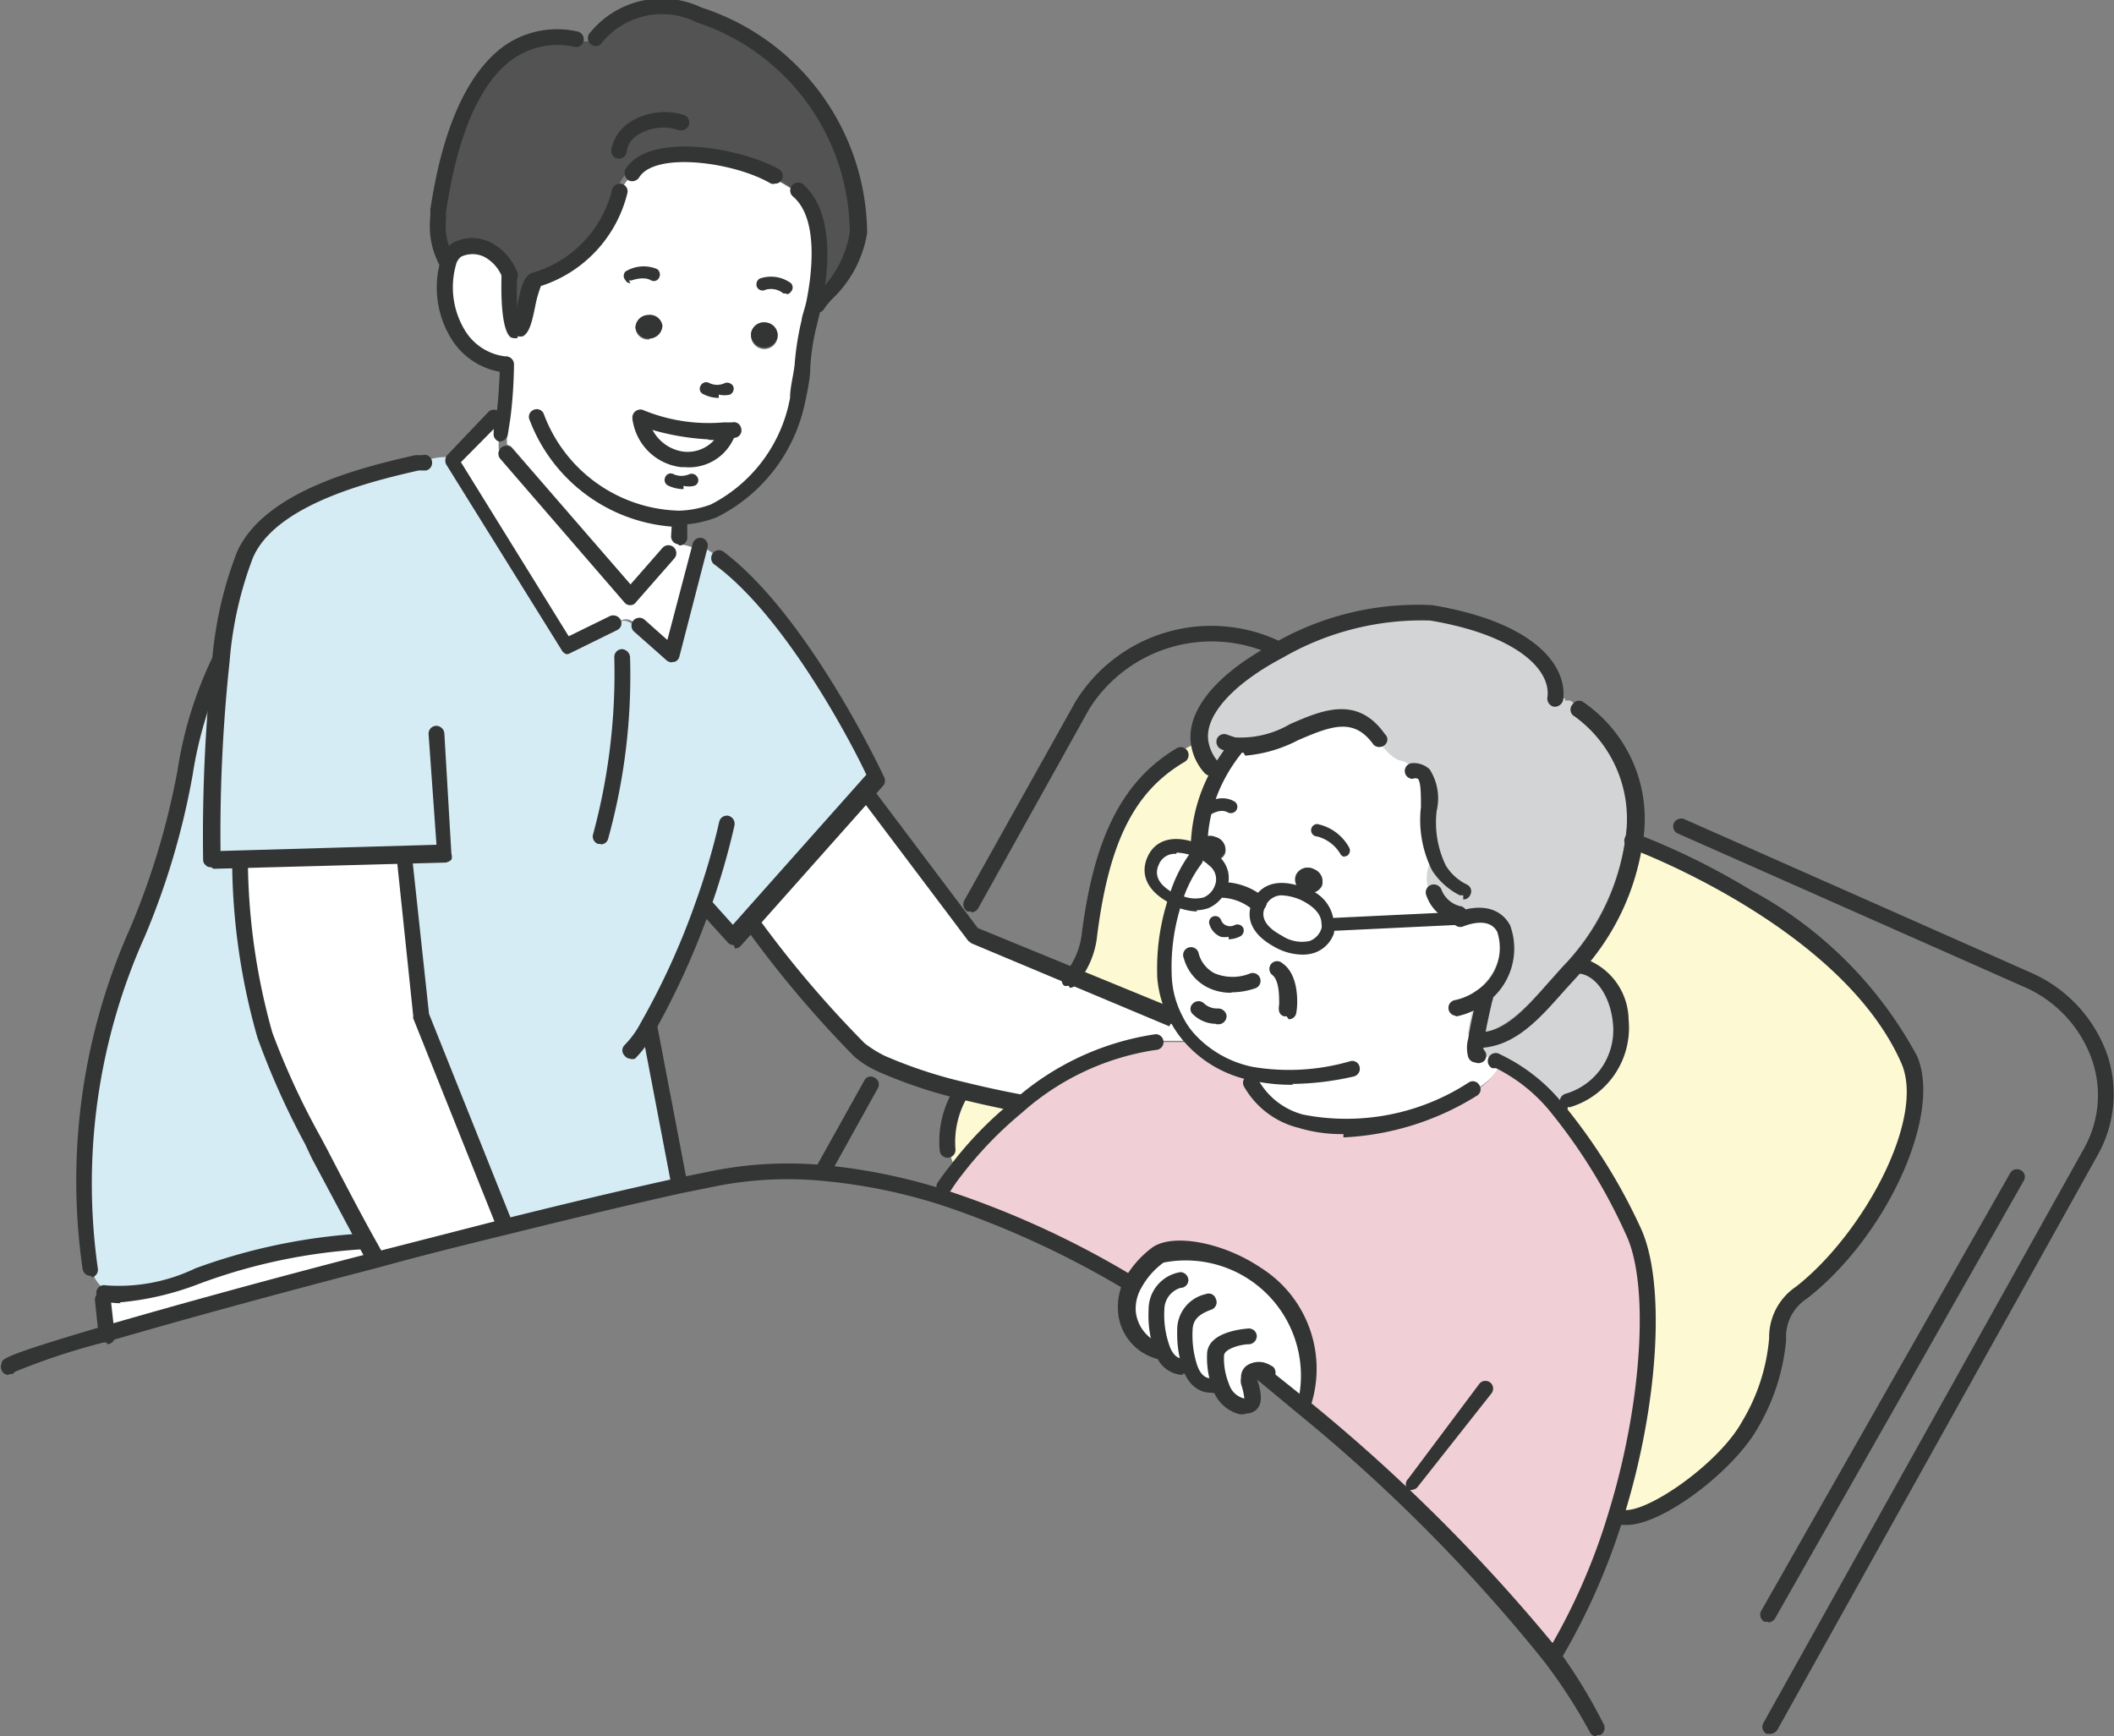
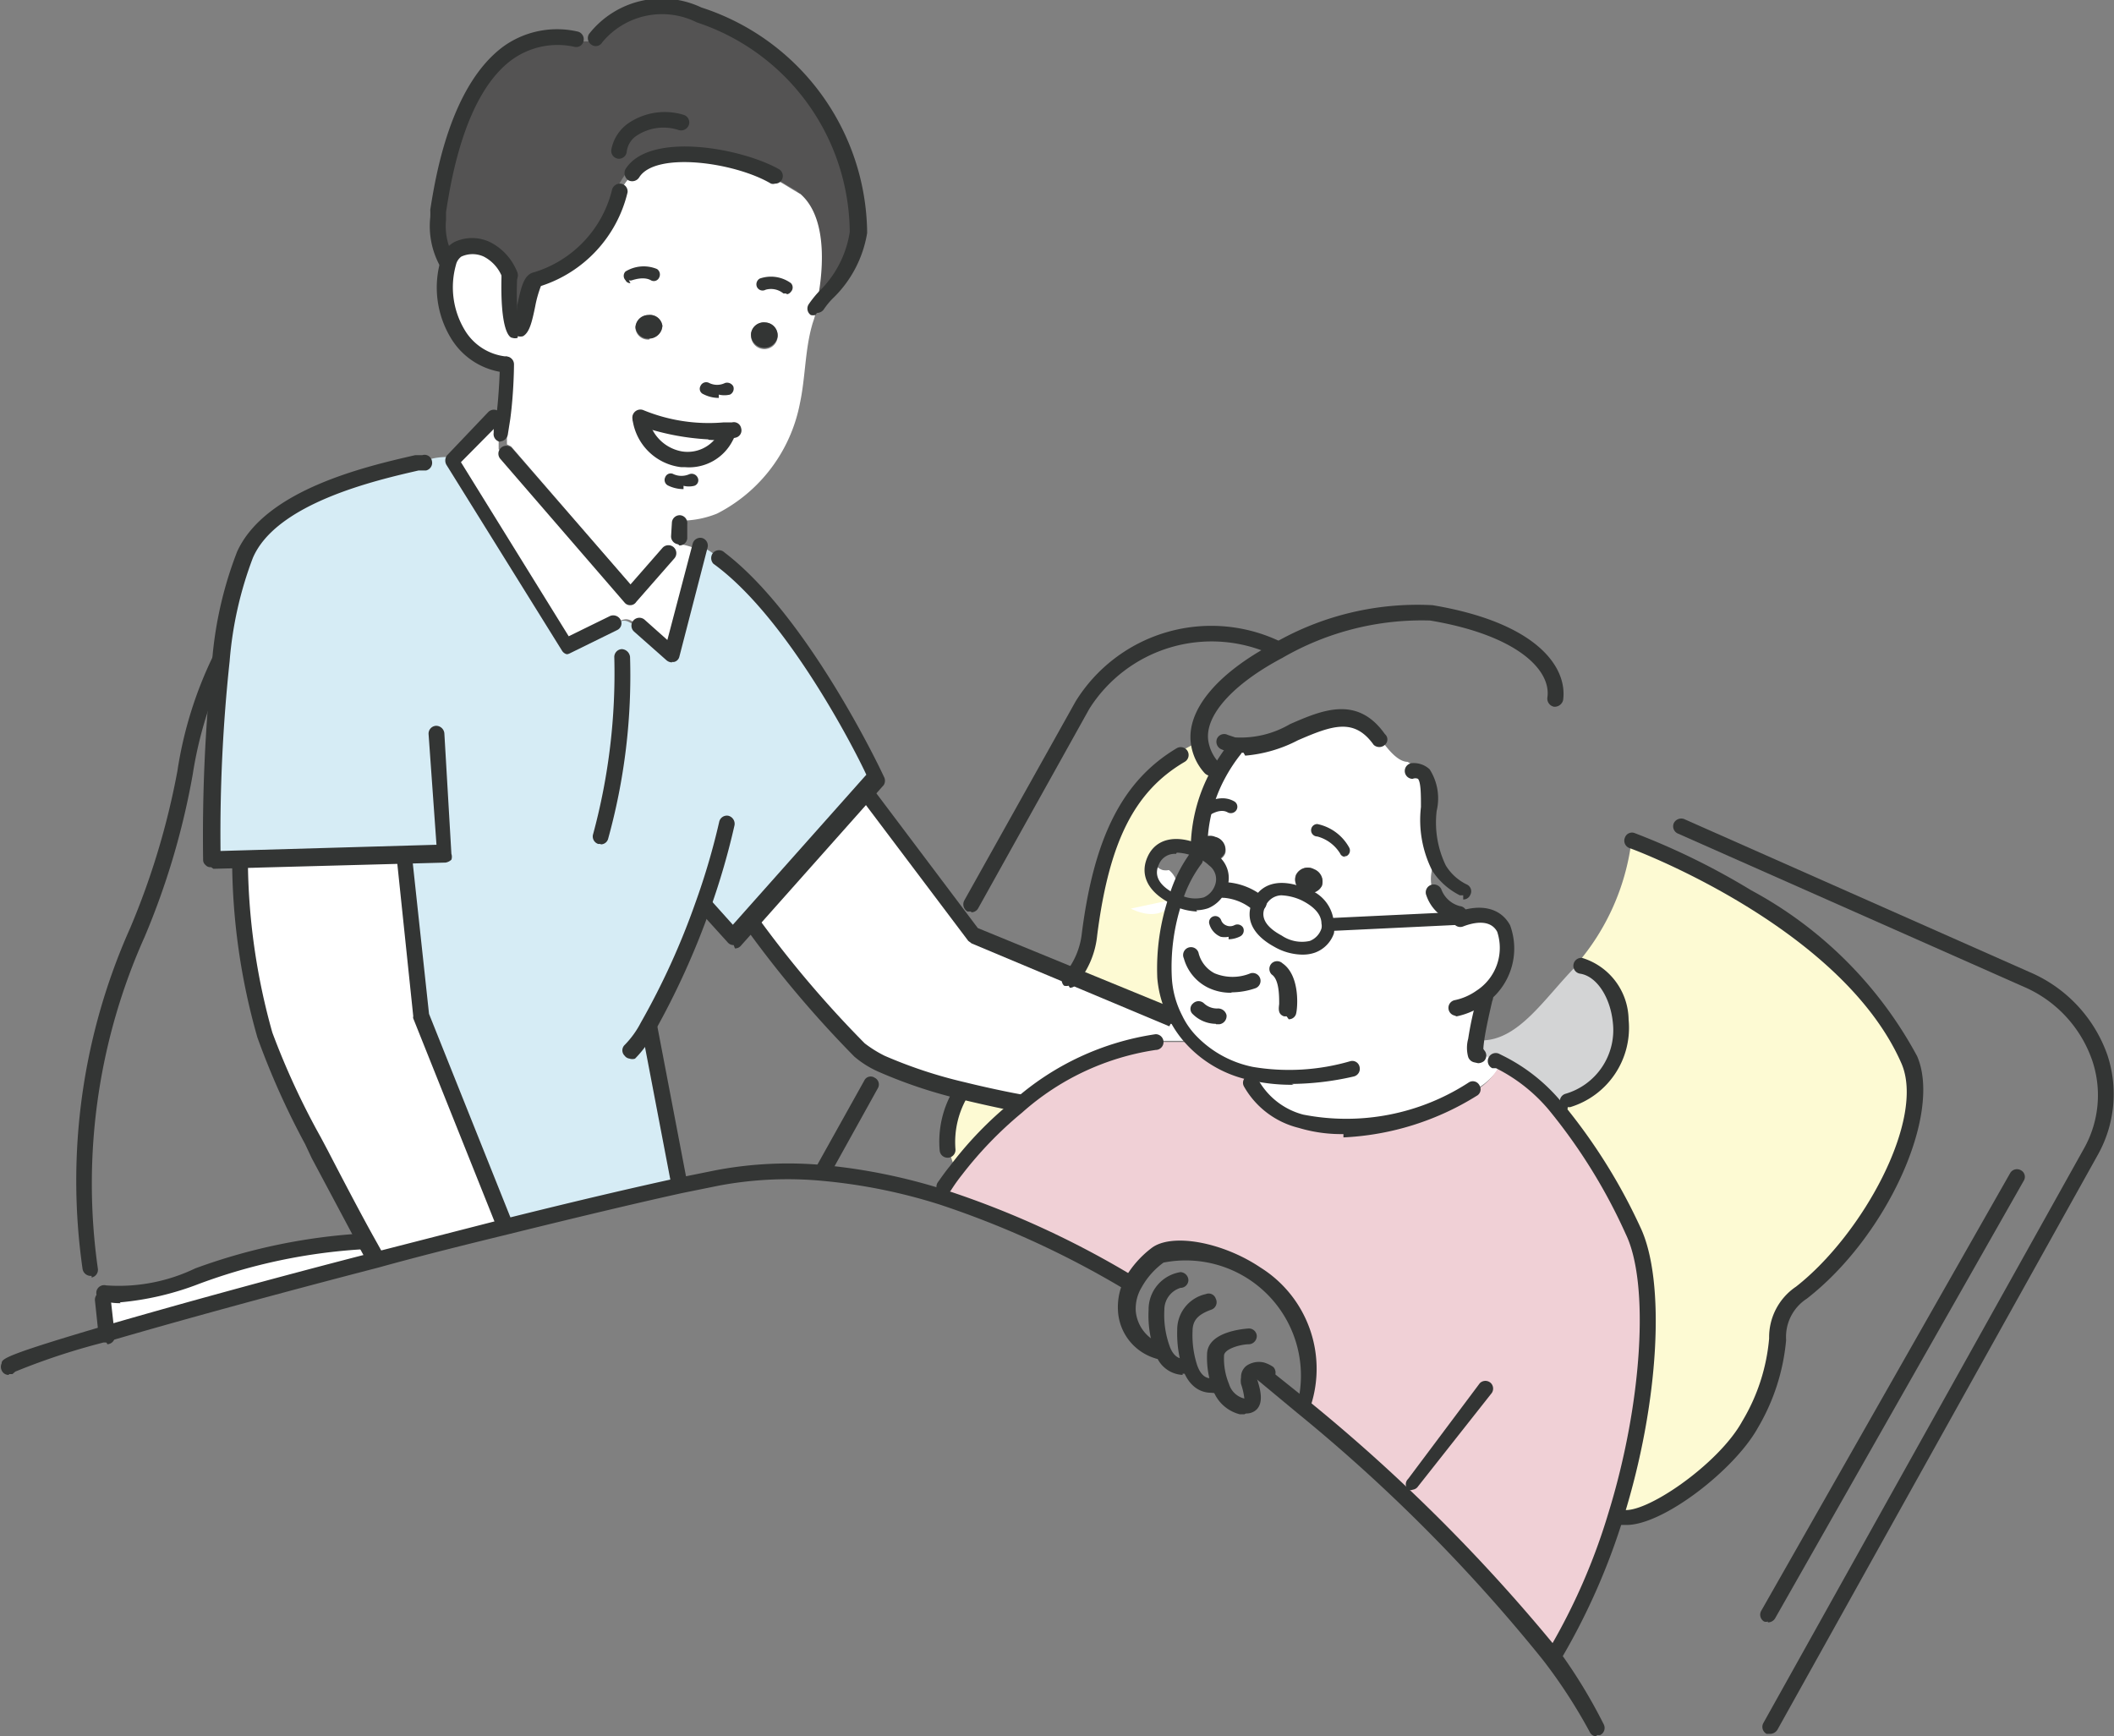
<svg xmlns="http://www.w3.org/2000/svg" id="レイヤー_1" data-name="レイヤー 1" viewBox="0 0 51 41.89">
  <rect x="0" y="0" width="51" height="41.89" fill="#808080" stroke="none" />
  <defs>
    <style>.cls-1{fill:none;}.cls-2{clip-path:url(#clip-path);}.cls-3{fill:#fdfad3;}.cls-4{fill:#fff;}.cls-5{fill:#f0d0d6;}.cls-6{fill:#d3d4d5;}.cls-7{fill:#333534;}.cls-8{fill:#d6ecf5;}.cls-9{fill:#545353;}</style>
    <clipPath id="clip-path" transform="translate(-0.79 -0.4)">
      <rect class="cls-1" x="0.79" y="0.4" width="51" height="41.89" />
    </clipPath>
  </defs>
  <g class="cls-2">
    <path class="cls-3" d="M25.33,27l0,0a9.16,9.16,0,0,0-1.51,1.55l0,0a2.25,2.25,0,0,1-.14-.44h0a2.36,2.36,0,0,1,.33-1.4h0c.75.19,1.35.3,1.35.3" transform="translate(-0.79 -0.4)" />
    <path class="cls-3" d="M30,18.93l.1.11a3.66,3.66,0,0,0-.44,1.69h0v0a.25.25,0,0,0,0,.17c-.39-.17-.86-.23-1.08.21s.12.74.45.92l.09,0A5.31,5.31,0,0,0,28.9,24a2.53,2.53,0,0,0,.27,1L29,25l-2.44-1a2.14,2.14,0,0,0,.47-1.1c.3-2.39,1-3.6,2.19-4.32l0,0a1.66,1.66,0,0,1,.47-.26h0a1.14,1.14,0,0,0,.29.62" transform="translate(-0.79 -0.4)" />
    <path class="cls-3" d="M46.86,26c.56,1.29-.7,4.14-2.61,5.62-1,.77-.12,1.16-1.24,3.17-.6,1.09-2.47,2.39-3.11,2.22l-.13,0c.88-2.82,1-5.68.42-6.88A14,14,0,0,0,38.29,27h.32c1.92-.62,1.4-3.11.33-3.27l-.13-.05a5.62,5.62,0,0,0,1.34-3h0s5.17,1.87,6.67,5.29" transform="translate(-0.79 -0.4)" />
-     <path class="cls-4" d="M28.84,33h-.15A1.11,1.11,0,0,1,28,32a1.39,1.39,0,0,1,.16-.68,2.09,2.09,0,0,1,.58-.65c.74-.58,4.41.59,3.53,3.61l0,0c-.34-.29-.69-.57-1-.84v-.06c-.14,0-.31,0-.31.17s.33.8-.11.7a.74.74,0,0,1-.51-.46l-.23,0c-.13,0-.37-.06-.51-.48l-.11,0s-.34.09-.54-.38" transform="translate(-0.79 -0.4)" />
    <path class="cls-4" d="M32.68,21.77a.32.32,0,0,0-.19-.4.32.32,0,0,0-.44.14.31.31,0,0,0,.2.4.32.32,0,0,0,.43-.14m3.31.71v.08l-3.13.14h0c0-.33-.28-.58-.57-.71s-.88-.24-1.1.21l-.06-.06a1.34,1.34,0,0,0-.81-.32l-.07,0a.56.56,0,0,0-.17-.64.31.31,0,0,0,.27-.19.31.31,0,0,0-.23-.38.32.32,0,0,0-.41.14A3.66,3.66,0,0,1,30.14,19a4,4,0,0,1,.4-.61v-.08c1.16.24,2.53-1.51,3.5-.16h0c.14.2.43.63.71.63l.11.07c.79,0,.06,1.41.63,2.34l-.08,0a.92.92,0,0,0-.07.65l0,.06a.79.79,0,0,0,.61.51" transform="translate(-0.79 -0.4)" />
-     <path class="cls-4" d="M29.15,22.09l-.09,0c-.33-.18-.66-.49-.45-.92s.69-.38,1.08-.21a.36.36,0,0,0,.23.22.39.39,0,0,0,.15,0,.56.56,0,0,1,.17.64c-.14.35-.49.58-1.09.29" transform="translate(-0.79 -0.4)" />
+     <path class="cls-4" d="M29.15,22.09l-.09,0c-.33-.18-.66-.49-.45-.92a.36.36,0,0,0,.23.22.39.39,0,0,0,.15,0,.56.56,0,0,1,.17.64c-.14.35-.49.58-1.09.29" transform="translate(-0.79 -0.4)" />
    <path class="cls-4" d="M32.28,22c.29.13.6.38.57.71a.35.35,0,0,1,0,.17c-.14.36-.52.6-1.17.24-.34-.18-.66-.48-.45-.91s.69-.38,1.09-.21" transform="translate(-0.79 -0.4)" />
    <path class="cls-4" d="M36.32,26.62h0c-2.72,1.52-4.79,1-5.35-.14l0-.2a2.85,2.85,0,0,1-1.49-.83,2.44,2.44,0,0,1-.35-.51,2.53,2.53,0,0,1-.27-1,5.31,5.31,0,0,1,.25-1.86c.6.29,1,.06,1.09-.29l.07,0a1.32,1.32,0,0,1,.81.32l.07.06c-.21.43.11.73.45.91.65.36,1,.12,1.17-.24a.35.35,0,0,0,0-.17h0L36,22.56h0c1.38-.53,1.5,1.17.5,1.88h.06a8.69,8.69,0,0,0-.21,1,.67.67,0,0,0,0,.34h.07a1.47,1.47,0,0,1,.38.11h.09L37,26l0,.05c0,.15-.43.58-.62.62" transform="translate(-0.79 -0.4)" />
    <path class="cls-4" d="M12.94,29.9l0,.1-3.12.79s-.1-.17-.25-.45-.55-1-1.11-2.09a21.3,21.3,0,0,1-1.35-2.88,15.65,15.65,0,0,1-.6-4.24h0l4-.12v.13l.4,3.73Z" transform="translate(-0.79 -0.4)" />
    <path class="cls-5" d="M28.69,25.54c.26,0,.53,0,.8,0l0,0a2.85,2.85,0,0,0,1.49.83l0,.2c.56,1.14,2.63,1.66,5.35.14h0c.19,0,.62-.47.62-.62L37,26a4.27,4.27,0,0,1,1.33,1,14,14,0,0,1,1.9,3.08c.58,1.2.46,4.06-.42,6.88a15.39,15.39,0,0,1-1.43,3.3l-.22.07a39.39,39.39,0,0,0-5.93-6l0,0c.88-3-2.79-4.19-3.53-3.61a2.09,2.09,0,0,0-.58.65H28a22.68,22.68,0,0,0-4.51-2.06l.09-.27a4.73,4.73,0,0,1,.28-.39,9.16,9.16,0,0,1,1.51-1.55,6.41,6.41,0,0,1,3.33-1.56Z" transform="translate(-0.79 -0.4)" />
-     <path class="cls-6" d="M30.55,18.35v.08a4,4,0,0,0-.4.61l-.1-.11a1.14,1.14,0,0,1-.29-.62c-.11-.8.76-1.62,1.89-2.22a6.9,6.9,0,0,1,3.68-.91c2.41.4,3.09,1.39,3,2.07l.06,0h.09l0,0,.07,0,0,0,0,0,0,.05.12,0a3.21,3.21,0,0,1,1.35,3.21,5.62,5.62,0,0,1-1.34,3l-.07.08c-.74.78-1.36,1.71-2.25,1.76l-.16,0a8.69,8.69,0,0,1,.21-1h-.06c1-.71.88-2.41-.5-1.88h0v-.08a.79.79,0,0,1-.61-.51l0-.06a.92.92,0,0,1,.07-.65l.08,0c-.57-.93.16-2.34-.63-2.34l-.11-.07c-.28,0-.57-.43-.71-.63h0c-1-1.35-2.34.4-3.5.16" transform="translate(-0.79 -0.4)" />
    <path class="cls-6" d="M38.93,23.7c1.08.16,1.6,2.65-.32,3.27h-.32A4.27,4.27,0,0,0,37,26l-.09-.05h-.09a1.43,1.43,0,0,0-.39-.11h-.06a.67.67,0,0,1,0-.34l.16,0c.89,0,1.51-1,2.25-1.76l.07-.08Z" transform="translate(-0.79 -0.4)" />
    <path class="cls-7" d="M32.49,21.37a.32.32,0,0,1,.19.4.32.32,0,0,1-.43.14.3.3,0,0,1-.19-.4.31.31,0,0,1,.43-.14" transform="translate(-0.79 -0.4)" />
    <path class="cls-7" d="M29.7,20.73h0a.32.32,0,0,1,.41-.14.31.31,0,0,1,.23.38.31.31,0,0,1-.27.19,1.2,1.2,0,0,0-.37-.23h0a.25.25,0,0,1,0-.17v0" transform="translate(-0.79 -0.4)" />
    <path class="cls-7" d="M30.07,21.16a.39.39,0,0,1-.15,0,.36.36,0,0,1-.23-.22h0a1.2,1.2,0,0,1,.37.23" transform="translate(-0.79 -0.4)" />
    <path class="cls-4" d="M26.59,24,29,25l.14,0a2.44,2.44,0,0,0,.35.51l0,0c-.27,0-.54,0-.8,0v0a6.41,6.41,0,0,0-3.33,1.56l0,0s-.6-.11-1.35-.3a11.1,11.1,0,0,1-2-.65,2.31,2.31,0,0,1-.53-.33,27.12,27.12,0,0,1-2.58-3.06l-.07-.07,2.78-3.12,0,0,2.29,3,.34.44Z" transform="translate(-0.79 -0.4)" />
    <path class="cls-8" d="M18.12,13.8h0c2,1.51,3.79,5.33,3.79,5.33l-.33.37-2.78,3.12-.34.39-.66-.74-.1,0a18.53,18.53,0,0,1-1.34,2.93l.07,0,.69,3.6,0,.19c-1.12.24-2.61.59-4.23,1l0-.1-2-5-.39-3.73V21l-4,.12H5.88a40.4,40.4,0,0,1,.22-4.8,9.36,9.36,0,0,1,.58-2.54c.68-1.5,3.33-2,4.35-2.26h0a1.53,1.53,0,0,1,.64-.09l.07.08h0L14.51,16l1.16-.57,0,0c.24-.13.28,0,.49.07v0l.78.69.68-2.62v0a1,1,0,0,1,.47.27" transform="translate(-0.79 -0.4)" />
    <path class="cls-9" d="M20,5c-.19-.1-.37-.23-.57-.33l0-.05c-.9-.53-3-.86-3.44-.09v0c-.11,0-.28.34-.33.44l0,0a3,3,0,0,1-2,2.08c-.21,0-.26,1.12-.45,1.23S13.08,7,13.08,7a.91.91,0,0,0-1.25-.58.49.49,0,0,0-.23.3h0a1.75,1.75,0,0,1-.2-1c.1-.49.52-4.87,3.35-4.32l.45,0C16.51-.79,21.67,2,21.48,6c0,.79-.82,1.45-1,1.75h0C20.58,7,20.74,5.64,20,5Z" transform="translate(-0.79 -0.4)" />
    <path class="cls-4" d="M16.46,8.56a.31.31,0,0,0,.31-.31A.31.31,0,0,0,16.43,8a.33.33,0,0,0-.31.32.3.3,0,0,0,.34.27m3.09-.05a.32.32,0,0,0-.64-.08.32.32,0,0,0,.64.08m-2.37,4.4V13l0,.35v.05l0,0,0,.05,0,0,0,.06-.05,0,0,.05-.09.08-.92,1-3-3.47-.1-.05,0-.08,0,0V11l0-.05,0-.07.06-.37C13,9.83,13,9.2,13,9.2A1.89,1.89,0,0,1,11.6,6.71a.49.49,0,0,1,.23-.3A.91.91,0,0,1,13.08,7s0,1.52.23,1.36.24-1.19.45-1.23a3,3,0,0,0,2-2.08l0,0c0-.1.21-.4.33-.44v0c.48-.77,2.54-.44,3.44.09l0,.05c.2.1.38.23.57.33h0c.7.61.54,2,.38,2.72,0,.2-.08.36-.1.45-.17.6-.16,1.26-.29,1.87a3.79,3.79,0,0,1-2,2.67,2.32,2.32,0,0,1-.83.17m1.1-2.11a4.48,4.48,0,0,1-2-.31,1.15,1.15,0,0,0,1,1,1,1,0,0,0,1.07-.54Z" transform="translate(-0.79 -0.4)" />
    <path class="cls-7" d="M19.26,8.18a.31.31,0,0,1,.29.33.32.32,0,0,1-.64-.08.31.31,0,0,1,.35-.25" transform="translate(-0.79 -0.4)" />
    <path class="cls-4" d="M18.28,10.8l0,.14a1,1,0,0,1-1.07.54,1.15,1.15,0,0,1-1-1,4.48,4.48,0,0,0,2,.31" transform="translate(-0.79 -0.4)" />
    <path class="cls-4" d="M16.19,15.47c-.21-.11-.25-.19-.49-.07l0,0L14.51,16l-2.77-4.48h0l1-1,.14,0-.06.37,0,.07,0,.05v.15l0,0,0,.08.1.06,3,3.46.92-1,.09-.08,0-.05.05,0,0,0,0-.05,0-.06h.13a1.55,1.55,0,0,1,.4.09v0L17,16.19l-.78-.69Z" transform="translate(-0.79 -0.4)" />
    <path class="cls-7" d="M16.77,8.25a.33.33,0,0,1-.31.32.31.31,0,0,1-.34-.28A.31.31,0,0,1,16.43,8a.3.3,0,0,1,.34.27" transform="translate(-0.79 -0.4)" />
    <path class="cls-4" d="M9.59,30.34c.15.28.23.41.25.45-2.41.63-4.8,1.28-6.49,1.78l-.09-.86,0-.12c1.21.35,3.13-1.1,6.24-1.22Z" transform="translate(-0.79 -0.4)" />
-     <path class="cls-8" d="M9.59,30.34l-.06,0c-3.11.12-5,1.57-6.24,1.22h0l0-.08A.74.74,0,0,1,3,31H3a14.53,14.53,0,0,1,1.14-8.1c1-2.18,1.26-5.49,2-6.56h0a40.4,40.4,0,0,0-.22,4.8h.65a15.65,15.65,0,0,0,.6,4.24,21.3,21.3,0,0,0,1.35,2.88c.56,1.07.9,1.71,1.11,2.09" transform="translate(-0.79 -0.4)" />
    <path class="cls-7" d="M3,31.18A.2.2,0,0,1,2.78,31a14.94,14.94,0,0,1,1.15-8.21A18.28,18.28,0,0,0,5.07,19a9.64,9.64,0,0,1,.85-2.75.19.19,0,0,1,.26-.06.2.2,0,0,1,.06.27,9.65,9.65,0,0,0-.8,2.62A18.21,18.21,0,0,1,4.28,23a14.55,14.55,0,0,0-1.13,8,.19.19,0,0,1-.15.22H3" transform="translate(-0.79 -0.4)" />
    <path class="cls-7" d="M5.88,21.32a.15.15,0,0,1-.13-.05.16.16,0,0,1-.06-.13,40.58,40.58,0,0,1,.22-4.83,9.33,9.33,0,0,1,.6-2.6c.68-1.5,3.12-2.06,4.3-2.33l.17,0a.18.18,0,0,1,.23.14.19.19,0,0,1-.14.23l-.18,0c-1,.23-3.43.78-4,2.11a9,9,0,0,0-.56,2.49,39.15,39.15,0,0,0-.22,4.58l5.21-.15-.19-2.66a.19.19,0,0,1,.18-.21.2.2,0,0,1,.2.18L11.68,21a.22.22,0,0,1,0,.14.27.27,0,0,1-.14.07l-5.6.15h0" transform="translate(-0.79 -0.4)" />
    <path class="cls-7" d="M12.94,30.09a.2.2,0,0,1-.18-.12l-2-5a.08.08,0,0,1,0-.05l-.39-3.73a.18.18,0,0,1,.16-.2.18.18,0,0,1,.21.16l.4,3.71,2,5a.2.2,0,0,1-.1.25h-.07" transform="translate(-0.79 -0.4)" />
    <path class="cls-7" d="M3.36,32.79a.19.19,0,0,1-.19-.17v0l-.09-.85a.2.2,0,0,1,.17-.21.19.19,0,0,1,.21.17l.1.89a.19.19,0,0,1-.18.21h0" transform="translate(-0.79 -0.4)" />
    <path class="cls-7" d="M9.69,30.91l0,0s-.09-.15-.25-.45L8.31,28.34,8.15,28A18.78,18.78,0,0,1,7,25.43a15.74,15.74,0,0,1-.61-4.3.2.2,0,0,1,.19-.19.19.19,0,0,1,.19.19,15.67,15.67,0,0,0,.59,4.18,18.29,18.29,0,0,0,1.17,2.53l.17.32c.58,1.12.92,1.75,1.11,2.09s.24.43.24.44l0,0-.17.09Z" transform="translate(-0.79 -0.4)" />
    <path class="cls-7" d="M29,25.16H29l-4.77-2-.08-.06-2.63-3.49a.19.19,0,0,1,0-.26.19.19,0,0,1,.27,0l2.59,3.44,4.73,1.94a.2.2,0,0,1,.1.25.18.18,0,0,1-.18.12" transform="translate(-0.79 -0.4)" />
    <path class="cls-7" d="M25.33,27.22h0s-.62-.12-1.36-.3a11.64,11.64,0,0,1-2-.67,2.35,2.35,0,0,1-.57-.36,26.42,26.42,0,0,1-2.61-3.09.19.19,0,1,1,.31-.23,26.13,26.13,0,0,0,2.55,3,2.92,2.92,0,0,0,.48.3,11.2,11.2,0,0,0,1.94.64c.73.18,1.33.29,1.34.29a.19.19,0,0,1,0,.38" transform="translate(-0.79 -0.4)" />
    <path class="cls-7" d="M16,15h0a.17.17,0,0,1-.14-.06l-3-3.47a.19.19,0,0,1,.29-.25L16,14.5l.77-.88a.19.19,0,1,1,.29.25l-.92,1.05A.17.17,0,0,1,16,15" transform="translate(-0.79 -0.4)" />
    <path class="cls-7" d="M15.28,20.76h-.06a.19.19,0,0,1-.12-.24,14.85,14.85,0,0,0,.51-4.26.19.19,0,0,1,.18-.2.21.21,0,0,1,.2.19,14.74,14.74,0,0,1-.53,4.39.18.18,0,0,1-.18.13" transform="translate(-0.79 -0.4)" />
    <path class="cls-7" d="M16,25.94a.17.17,0,0,1-.14-.07.18.18,0,0,1,0-.26,2.23,2.23,0,0,0,.39-.54,17.78,17.78,0,0,0,1.32-2.9,16.73,16.73,0,0,0,.57-1.94.19.19,0,0,1,.22-.15.2.2,0,0,1,.15.23,17.51,17.51,0,0,1-.58,2,19,19,0,0,1-1.36,3,2.66,2.66,0,0,1-.46.63.2.2,0,0,1-.13,0" transform="translate(-0.79 -0.4)" />
    <path class="cls-7" d="M17.15,29a.19.19,0,0,1-.19-.15l-.69-3.61a.19.19,0,0,1,.15-.22.2.2,0,0,1,.23.15l.69,3.61a.19.19,0,0,1-.15.22h0" transform="translate(-0.79 -0.4)" />
    <path class="cls-7" d="M14.51,16.19a.19.19,0,0,1-.16-.09l-2.78-4.47a.21.21,0,0,1,0-.24l1-1.05a.19.19,0,0,1,.27.27l-.93.94,2.6,4.2,1-.49a.2.2,0,0,1,.25.09.18.18,0,0,1-.08.25l-1.16.57a.15.15,0,0,1-.09,0" transform="translate(-0.79 -0.4)" />
    <path class="cls-7" d="M17,16.38a.21.21,0,0,1-.13-.05l-.78-.69a.19.19,0,1,1,.25-.29l.55.49.61-2.32a.19.19,0,0,1,.23-.14.19.19,0,0,1,.13.23l-.68,2.63a.17.17,0,0,1-.13.13H17" transform="translate(-0.79 -0.4)" />
    <path class="cls-7" d="M18.49,23.2a.18.18,0,0,1-.14-.06l-.67-.74a.19.19,0,0,1,0-.27.2.2,0,0,1,.27,0l.52.58,3.22-3.62C21.4,18.46,19.76,15.27,18,14a.2.2,0,0,1,0-.27.19.19,0,0,1,.27,0c2,1.52,3.77,5.24,3.84,5.4a.2.2,0,0,1,0,.21l-3.45,3.88a.18.18,0,0,1-.14.06Z" transform="translate(-0.79 -0.4)" />
    <path class="cls-7" d="M3.7,31.84a1.63,1.63,0,0,1-.45-.06h0a.2.2,0,0,1-.13-.24.19.19,0,0,1,.23-.13h0A4.26,4.26,0,0,0,5.5,31a14.11,14.11,0,0,1,4-.84.18.18,0,0,1,.2.18.2.2,0,0,1-.18.2,13.61,13.61,0,0,0-3.92.83,7,7,0,0,1-1.92.45" transform="translate(-0.79 -0.4)" />
    <path class="cls-7" d="M38.34,40.43l-.1,0a.2.2,0,0,1-.07-.26,14.92,14.92,0,0,0,1.42-3.26c.82-2.65,1-5.55.42-6.74a13.35,13.35,0,0,0-1.86-3,4,4,0,0,0-1.27-1l-.09,0a.19.19,0,0,1-.09-.25.19.19,0,0,1,.25-.1l.1.05a4.34,4.34,0,0,1,1.38,1.08A13.65,13.65,0,0,1,40.36,30c.62,1.29.46,4.24-.4,7a16,16,0,0,1-1.46,3.34.19.19,0,0,1-.16.09" transform="translate(-0.79 -0.4)" />
    <path class="cls-7" d="M35.88,24.9a.19.19,0,0,1,0-.37,1.4,1.4,0,0,0,.53-.23,1.23,1.23,0,0,0,.5-1.42c-.17-.32-.59-.22-.82-.13h0a.19.19,0,0,1-.24-.09.18.18,0,0,1,.07-.25l0,0h0c.59-.22,1.07-.11,1.3.31a1.62,1.62,0,0,1-.62,1.91,1.82,1.82,0,0,1-.67.29h0" transform="translate(-0.79 -0.4)" />
    <path class="cls-7" d="M29.8,20.17a.18.18,0,0,1-.12-.05.16.16,0,0,1,0-.22s.47-.4.88-.17a.15.15,0,0,1,.06.21.16.16,0,0,1-.21.06c-.22-.13-.53.13-.53.13a.14.14,0,0,1-.1,0" transform="translate(-0.79 -0.4)" />
    <path class="cls-7" d="M33.25,21.07a.13.13,0,0,1-.13-.08.93.93,0,0,0-.55-.41.15.15,0,0,1,0-.3,1.14,1.14,0,0,1,.77.57.15.15,0,0,1-.06.2.1.1,0,0,1-.07,0" transform="translate(-0.79 -0.4)" />
    <path class="cls-7" d="M30.43,23a.49.49,0,0,1-.19,0,.47.47,0,0,1-.28-.33.15.15,0,0,1,.29-.07.21.21,0,0,0,.11.12.23.23,0,0,0,.21,0,.16.16,0,0,1,.21.06.16.16,0,0,1-.07.21.64.64,0,0,1-.28.07" transform="translate(-0.79 -0.4)" />
    <path class="cls-7" d="M30.12,25.1a.8.8,0,0,1-.55-.23.17.17,0,0,1,0-.26.19.19,0,0,1,.27,0,.46.46,0,0,0,.32.12.21.21,0,0,1,.22.16.2.2,0,0,1-.17.22h-.08" transform="translate(-0.79 -0.4)" />
    <path class="cls-7" d="M31.74,22a.43.43,0,0,0-.42.26c-.05.1-.19.4.39.71a.87.87,0,0,0,.68.13.48.48,0,0,0,.28-.3.27.27,0,0,0,0-.12c0-.31-.36-.5-.48-.56a1.29,1.29,0,0,0-.48-.12m.48,1.43a1.39,1.39,0,0,1-.66-.19c-.53-.29-.72-.69-.51-1.12s.68-.54,1.29-.28a.92.92,0,0,1,.66.87.58.58,0,0,1,0,.21.76.76,0,0,1-.45.46.87.87,0,0,1-.28.05" transform="translate(-0.79 -0.4)" />
    <path class="cls-7" d="M29.16,21a.41.41,0,0,0-.41.25c-.13.27,0,.51.38.71l.08,0a.81.81,0,0,0,.62.09.5.5,0,0,0,.27-.29.41.41,0,0,0-.14-.48.92.92,0,0,0-.32-.2h0a1.2,1.2,0,0,0-.46-.11m.49,1.42a1.48,1.48,0,0,1-.57-.14L29,22.18c-.53-.28-.72-.69-.52-1.12s.68-.54,1.28-.28h0a1.37,1.37,0,0,1,.41.26.69.69,0,0,1,.21.81.8.8,0,0,1-.44.46.93.93,0,0,1-.29.05" transform="translate(-0.79 -0.4)" />
    <path class="cls-7" d="M23.57,29.2a.17.17,0,0,1-.1,0,.2.2,0,0,1-.06-.27c.1-.14.19-.27.29-.39a8.89,8.89,0,0,1,1.54-1.59,6.61,6.61,0,0,1,3.43-1.6.19.19,0,1,1,0,.38,6.22,6.22,0,0,0-3.22,1.51A9.27,9.27,0,0,0,24,28.74a4.17,4.17,0,0,0-.27.38.21.21,0,0,1-.16.08" transform="translate(-0.79 -0.4)" />
    <path class="cls-7" d="M29.7,21.1h0a.19.19,0,0,1-.18-.2v-.17A4,4,0,0,1,30,19a5.84,5.84,0,0,1,.42-.64.19.19,0,0,1,.3.24,3.84,3.84,0,0,0-.38.58,3.52,3.52,0,0,0-.42,1.61v.18a.19.19,0,0,1-.19.18" transform="translate(-0.79 -0.4)" />
    <path class="cls-7" d="M32,26.57a4.4,4.4,0,0,1-1-.1,2.9,2.9,0,0,1-1.59-.88A2.57,2.57,0,0,1,29,25,2.67,2.67,0,0,1,28.71,24,5.42,5.42,0,0,1,29,22,3.42,3.42,0,0,1,29.49,21a.19.19,0,0,1,.27,0,.19.19,0,0,1,0,.26,3,3,0,0,0-.46.93,4.94,4.94,0,0,0-.24,1.79,2.25,2.25,0,0,0,.25.92,1.86,1.86,0,0,0,.32.47,2.61,2.61,0,0,0,1.39.77A5.28,5.28,0,0,0,33.37,26a.18.18,0,0,1,.22.14.19.19,0,0,1-.14.23,6.88,6.88,0,0,1-1.5.18" transform="translate(-0.79 -0.4)" />
    <path class="cls-7" d="M36.27,25.68h0m.24.06Zm-.15.29h0a.2.2,0,0,1-.15-.13.83.83,0,0,1,0-.44,7.82,7.82,0,0,1,.22-1,.19.19,0,1,1,.36.09c-.1.43-.17.76-.2,1s0,.14,0,.18l0,0a.19.19,0,0,1,0,.27.24.24,0,0,1-.14.05" transform="translate(-0.79 -0.4)" />
    <path class="cls-7" d="M36.09,22l-.08,0a1.7,1.7,0,0,1-.67-.6,2.71,2.71,0,0,1-.27-1.53c0-.29,0-.59-.07-.68a.16.16,0,0,0-.13,0,.19.19,0,0,1,0-.38h0a.56.56,0,0,1,.41.15,1.3,1.3,0,0,1,.17,1,2.38,2.38,0,0,0,.22,1.32,1.21,1.21,0,0,0,.51.46.18.18,0,0,1,.08.25.18.18,0,0,1-.17.11" transform="translate(-0.79 -0.4)" />
-     <path class="cls-7" d="M36.49,25.68a.19.19,0,0,1,0-.38c.64,0,1.15-.62,1.7-1.24.14-.15.27-.31.42-.46l.07-.08A5.43,5.43,0,0,0,40,20.65a3.05,3.05,0,0,0-1.27-3,.19.19,0,0,1,0-.26.18.18,0,0,1,.26-.05,3.41,3.41,0,0,1,1.43,3.39A5.87,5.87,0,0,1,39,23.78l-.07.08-.41.45c-.6.68-1.17,1.32-2,1.37h0" transform="translate(-0.79 -0.4)" />
    <path class="cls-7" d="M30,19.12a.23.23,0,0,1-.15-.07,1.32,1.32,0,0,1-.33-.71c-.11-.8.62-1.69,2-2.42A6.93,6.93,0,0,1,35.35,15c2.51.42,3.26,1.49,3.15,2.29a.21.21,0,0,1-.22.16.2.2,0,0,1-.16-.22c.1-.67-.74-1.51-2.83-1.86a6.71,6.71,0,0,0-3.56.9c-1.21.64-1.88,1.4-1.79,2a1,1,0,0,0,.24.51.19.19,0,0,1,0,.27.18.18,0,0,1-.12.05" transform="translate(-0.79 -0.4)" />
    <path class="cls-7" d="M30.79,18.56l-.28,0a1.43,1.43,0,0,1-.27-.09.2.2,0,0,1-.09-.25.19.19,0,0,1,.26-.09l.18.06a2.35,2.35,0,0,0,1.32-.32c.76-.33,1.62-.71,2.29.24a.17.17,0,0,1,0,.26.2.2,0,0,1-.27,0c-.47-.66-1-.47-1.83-.11a3.35,3.35,0,0,1-1.27.37" transform="translate(-0.79 -0.4)" />
    <path class="cls-7" d="M32.85,22.86a.16.16,0,0,1,0-.31L36,22.4a.15.15,0,0,1,.16.15.16.16,0,0,1-.14.16l-3.13.15h0" transform="translate(-0.79 -0.4)" />
    <path class="cls-7" d="M36,22.67h0A1,1,0,0,1,35.2,22a.19.19,0,0,1,.11-.25.2.2,0,0,1,.25.1.65.65,0,0,0,.45.41.19.19,0,0,1,.17.21.2.2,0,0,1-.19.16" transform="translate(-0.79 -0.4)" />
    <path class="cls-7" d="M31.12,22.33a.17.17,0,0,1-.13,0,1.24,1.24,0,0,0-.67-.27.19.19,0,0,1-.2-.17.19.19,0,0,1,.17-.21,1.6,1.6,0,0,1,1,.37.19.19,0,0,1,0,.27.2.2,0,0,1-.14.06" transform="translate(-0.79 -0.4)" />
    <path class="cls-7" d="M31.83,24.92h-.06c-.16-.05-.13-.2-.12-.3v0c0-.2,0-.59-.18-.71a.19.19,0,0,1,0-.27.19.19,0,0,1,.26,0c.45.31.36,1.16.32,1.24a.18.18,0,0,1-.17.11" transform="translate(-0.79 -0.4)" />
    <path class="cls-7" d="M33.2,27.76a3.57,3.57,0,0,1-1.08-.15,2.09,2.09,0,0,1-1.32-1,.18.18,0,0,1,.08-.25.19.19,0,0,1,.26.08,1.75,1.75,0,0,0,1.09.85,5.41,5.41,0,0,0,4-.78.18.18,0,0,1,.25.07.18.18,0,0,1-.07.26,6.65,6.65,0,0,1-3.21,1" transform="translate(-0.79 -0.4)" />
    <path class="cls-7" d="M34.87,36.34a.15.15,0,0,1-.11,0,.18.18,0,0,1,0-.26l1.73-2.31a.19.19,0,0,1,.27,0,.19.19,0,0,1,0,.26L35,36.26a.18.18,0,0,1-.15.08" transform="translate(-0.79 -0.4)" />
    <path class="cls-7" d="M30.5,24.35a1.24,1.24,0,0,1-.58-.13,1.12,1.12,0,0,1-.57-.7.19.19,0,1,1,.36-.11.76.76,0,0,0,.38.47,1.13,1.13,0,0,0,.87,0,.19.19,0,0,1,.12.36,1.77,1.77,0,0,1-.58.1" transform="translate(-0.79 -0.4)" />
    <path class="cls-7" d="M38.61,27.16a.19.19,0,0,1-.06-.37,1.6,1.6,0,0,0,1.15-1.72c-.06-.61-.39-1.12-.79-1.18a.19.19,0,0,1-.16-.22.19.19,0,0,1,.21-.16A1.58,1.58,0,0,1,40.08,25a2,2,0,0,1-1.41,2.11h-.06" transform="translate(-0.79 -0.4)" />
    <path class="cls-7" d="M40,37.19l-.17,0a.19.19,0,0,1-.14-.24.19.19,0,0,1,.23-.13c.53.14,2.33-1.09,2.9-2.13a4.65,4.65,0,0,0,.65-2,1.47,1.47,0,0,1,.65-1.25c1.61-1.26,3.13-4.05,2.54-5.39-1.45-3.3-6.51-5.18-6.56-5.19a.19.19,0,0,1-.11-.25.18.18,0,0,1,.24-.11,17.24,17.24,0,0,1,2.81,1.38,9.83,9.83,0,0,1,4,4c.61,1.4-.73,4.35-2.66,5.85a1.1,1.1,0,0,0-.5,1,5.05,5.05,0,0,1-.69,2.13c-.56,1-2.27,2.33-3.16,2.33" transform="translate(-0.79 -0.4)" />
    <path class="cls-7" d="M23.65,28.33a.19.19,0,0,1-.19-.17,2.44,2.44,0,0,1,.36-1.51.19.19,0,1,1,.33.18,2.15,2.15,0,0,0-.31,1.29.19.19,0,0,1-.17.21h0" transform="translate(-0.79 -0.4)" />
    <path class="cls-7" d="M26.57,24.18a.21.21,0,0,1-.11,0,.19.19,0,0,1,0-.27l0,0a1.84,1.84,0,0,0,.43-1c.3-2.35,1-3.69,2.29-4.46a.19.19,0,1,1,.19.33c-1.21.71-1.82,1.92-2.11,4.18a2.13,2.13,0,0,1-.51,1.19h0a.18.18,0,0,1-.15.08" transform="translate(-0.79 -0.4)" />
    <path class="cls-7" d="M17.15,13.53h0a.19.19,0,0,1-.17-.2L17,13a.19.19,0,0,1,.2-.17.19.19,0,0,1,.17.21l0,.35a.19.19,0,0,1-.19.17" transform="translate(-0.79 -0.4)" />
    <path class="cls-7" d="M30.81,34.52H30.7a.93.93,0,0,1-.64-.57,2.16,2.16,0,0,1-.15-.87c0-.55.87-.62,1-.63a.19.19,0,0,1,.2.18.2.2,0,0,1-.18.2c-.21,0-.6.11-.61.27a1.6,1.6,0,0,0,.12.69.51.51,0,0,0,.37.35h0a1.67,1.67,0,0,0-.08-.35.45.45,0,0,1,0-.16.34.34,0,0,1,.13-.28.53.53,0,0,1,.42-.08.79.79,0,0,1,.23.11.2.2,0,0,1,0,.27.18.18,0,0,1-.26,0l-.06,0h-.08v0c.07.22.18.56,0,.75a.35.35,0,0,1-.26.1" transform="translate(-0.79 -0.4)" />
    <path class="cls-7" d="M30,34c-.15,0-.51-.06-.69-.61a2.8,2.8,0,0,1-.12-.9.88.88,0,0,1,.69-.87.18.18,0,0,1,.24.11A.19.19,0,0,1,30,32c-.32.12-.44.26-.44.52a2.34,2.34,0,0,0,.1.78c.07.23.19.35.33.35h0a.19.19,0,0,1,.12.36L30,34" transform="translate(-0.79 -0.4)" />
    <path class="cls-7" d="M29.32,33.57a.72.72,0,0,1-.65-.5A2.58,2.58,0,0,1,28.5,32a.91.91,0,0,1,.77-.91.2.2,0,0,1,.19.19.19.19,0,0,1-.19.19.55.55,0,0,0-.39.53,2.22,2.22,0,0,0,.14.91c.12.29.3.27.32.26a.2.2,0,0,1,.22.15.18.18,0,0,1-.13.22l-.11,0" transform="translate(-0.79 -0.4)" />
    <path class="cls-7" d="M32.22,34.5h0a.19.19,0,0,1-.13-.23,2.78,2.78,0,0,0-3.23-3.41,1.85,1.85,0,0,0-.53.6,1,1,0,0,0-.14.57.92.92,0,0,0,.62.79.19.19,0,1,1-.15.35A1.27,1.27,0,0,1,27.76,32a1.49,1.49,0,0,1,.18-.78,2.44,2.44,0,0,1,.63-.71c.48-.37,1.71-.15,2.63.47a2.88,2.88,0,0,1,1.21,3.34.19.19,0,0,1-.19.14" transform="translate(-0.79 -0.4)" />
-     <path class="cls-7" d="M17.07,13.11a4,4,0,0,1-3.5-2.57.18.18,0,0,1,.09-.25.18.18,0,0,1,.25.1,3.58,3.58,0,0,0,3.27,2.33,2.39,2.39,0,0,0,.76-.15A3.62,3.62,0,0,0,19.85,10c0-.26.08-.53.11-.8a6.73,6.73,0,0,1,.17-1.08c0-.07.06-.22.11-.43.12-.58.33-2-.32-2.55a.19.19,0,1,1,.25-.29c.77.69.61,2.12.44,2.91-.05.23-.09.39-.11.47a5.33,5.33,0,0,0-.16,1c0,.27-.06.56-.12.84a4,4,0,0,1-2.14,2.81,2.66,2.66,0,0,1-.89.18h-.12" transform="translate(-0.79 -0.4)" />
    <path class="cls-7" d="M18.13,10a.81.81,0,0,1-.37-.09.14.14,0,0,1-.07-.2.15.15,0,0,1,.21-.07.43.43,0,0,0,.38,0,.17.17,0,0,1,.2.08.16.16,0,0,1-.08.2.59.59,0,0,1-.27,0" transform="translate(-0.79 -0.4)" />
    <path class="cls-7" d="M17.28,12.2a.85.85,0,0,1-.38-.09.15.15,0,0,1-.06-.2.14.14,0,0,1,.2-.07.47.47,0,0,0,.38,0,.16.16,0,0,1,.2.08.14.14,0,0,1-.08.2.53.53,0,0,1-.26,0" transform="translate(-0.79 -0.4)" />
    <path class="cls-7" d="M16,7.23a.12.12,0,0,1-.12-.07.15.15,0,0,1,0-.21.84.84,0,0,1,.76-.06.16.16,0,0,1,.05.21.14.14,0,0,1-.2.06c-.18-.1-.44,0-.45,0a.11.11,0,0,1-.08,0" transform="translate(-0.79 -0.4)" />
    <path class="cls-7" d="M17.31,11.67h-.09a1.34,1.34,0,0,1-1.17-1.15.19.19,0,0,1,.16-.21.19.19,0,0,1,.22.16,1,1,0,0,0,.81.82.86.86,0,0,0,.89-.43.19.19,0,1,1,.34.16,1.18,1.18,0,0,1-1.16.65" transform="translate(-0.79 -0.4)" />
    <path class="cls-7" d="M17.88,11a6,6,0,0,1-1.7-.34.19.19,0,0,1,.12-.37,4.15,4.15,0,0,0,1.95.3l.2,0a.18.18,0,0,1,.22.14.18.18,0,0,1-.14.23l-.22.05a3,3,0,0,1-.43,0" transform="translate(-0.79 -0.4)" />
    <path class="cls-7" d="M12.86,11.06h0a.19.19,0,0,1-.16-.22c0-.12,0-.24.06-.36.08-.64.09-1.27.09-1.27A.19.19,0,0,1,13,9h0a.19.19,0,0,1,.19.19s0,.65-.09,1.32l-.06.38a.2.2,0,0,1-.19.16" transform="translate(-0.79 -0.4)" />
    <path class="cls-7" d="M19.78,7.48l-.09,0a.47.47,0,0,0-.43-.09.15.15,0,0,1-.21-.07.16.16,0,0,1,.07-.2.82.82,0,0,1,.75.11.15.15,0,0,1,0,.21.14.14,0,0,1-.12.06" transform="translate(-0.79 -0.4)" />
    <path class="cls-7" d="M19.49,4.83a.17.17,0,0,1-.1,0c-.88-.52-2.79-.78-3.18-.15a.2.2,0,0,1-.26.07.21.21,0,0,1-.07-.27c.57-.91,2.77-.52,3.7,0a.19.19,0,0,1,.07.26.18.18,0,0,1-.16.09" transform="translate(-0.79 -0.4)" />
    <path class="cls-7" d="M15.73,4.23h0A.19.19,0,0,1,15.54,4,1,1,0,0,1,16,3.34a1.56,1.56,0,0,1,1.28-.17.19.19,0,0,1,.13.24.2.2,0,0,1-.24.13,1.17,1.17,0,0,0-1,.12.54.54,0,0,0-.26.4.19.19,0,0,1-.19.17" transform="translate(-0.79 -0.4)" />
    <path class="cls-7" d="M13,9.39h0a1.73,1.73,0,0,1-1.33-.83,2.35,2.35,0,0,1-.24-1.91.66.66,0,0,1,.32-.41,1,1,0,0,1,.86,0,1.36,1.36,0,0,1,.66.73.19.19,0,0,1-.11.25.21.21,0,0,1-.25-.12.94.94,0,0,0-.45-.51.65.65,0,0,0-.54,0,.34.34,0,0,0-.13.2A2,2,0,0,0,12,8.36,1.32,1.32,0,0,0,13,9a.19.19,0,0,1,.17.21.19.19,0,0,1-.19.17" transform="translate(-0.79 -0.4)" />
    <path class="cls-7" d="M13.28,8.55a.2.2,0,0,1-.13,0c-.07,0-.3-.17-.26-1.53a.19.19,0,0,1,.2-.18.18.18,0,0,1,.18.19,7.87,7.87,0,0,0,0,.88c0-.06,0-.1,0-.15.09-.43.16-.74.4-.79A2.77,2.77,0,0,0,15.55,5a.2.2,0,0,1,.21-.17.19.19,0,0,1,.17.21A3.14,3.14,0,0,1,13.84,7.3a2.85,2.85,0,0,0-.14.5c-.08.39-.14.62-.29.71a.22.22,0,0,1-.13,0" transform="translate(-0.79 -0.4)" />
    <path class="cls-7" d="M11.56,6.89a.21.21,0,0,1-.17-.1,2,2,0,0,1-.22-1.15,1.64,1.64,0,0,0,0-.18c.12-.75.47-3,1.78-3.95a2.22,2.22,0,0,1,1.77-.35.19.19,0,0,1,.15.22.18.18,0,0,1-.22.15,1.88,1.88,0,0,0-1.48.29c-1.18.83-1.51,3-1.62,3.7,0,.08,0,.15,0,.19a1.51,1.51,0,0,0,.19.89.19.19,0,0,1-.08.26l-.09,0" transform="translate(-0.79 -0.4)" />
    <path class="cls-7" d="M20.46,8a.23.23,0,0,1-.11,0,.19.19,0,0,1-.05-.26,2.61,2.61,0,0,1,.24-.3A2.54,2.54,0,0,0,21.29,6,5.37,5.37,0,0,0,17.6.94a1.87,1.87,0,0,0-2.28.48.18.18,0,0,1-.26.06A.19.19,0,0,1,15,1.22,2.23,2.23,0,0,1,17.71.58a5.77,5.77,0,0,1,4,5.44,2.82,2.82,0,0,1-.84,1.59,1.83,1.83,0,0,0-.21.26.21.21,0,0,1-.16.08" transform="translate(-0.79 -0.4)" />
    <path class="cls-7" d="M1.15,33.29h0M1,33.57a.18.18,0,0,1-.17-.11.2.2,0,0,1,0-.17c0-.11.09-.2,2.5-.91,1.65-.48,4-1.13,6.49-1.77l3.12-.8c1.76-.44,3.18-.77,4.24-1l.89-.18a9.37,9.37,0,0,1,2.61-.12,14,14,0,0,1,2.89.59,22.07,22.07,0,0,1,4.55,2.08.19.19,0,1,1-.19.33,22.42,22.42,0,0,0-4.47-2.05,13.35,13.35,0,0,0-2.81-.57,9,9,0,0,0-2.5.11l-.89.18c-1.05.23-2.48.57-4.22,1-.94.23-2,.49-3.12.8-2.47.64-4.84,1.29-6.48,1.77a16.16,16.16,0,0,0-2.28.74l-.07.06-.08,0" transform="translate(-0.79 -0.4)" />
    <path class="cls-7" d="M39.31,42.29a.18.18,0,0,1-.17-.11A12.69,12.69,0,0,0,38,40.43a40.23,40.23,0,0,0-5.91-5.94l-1-.83a.18.18,0,0,1,0-.26.19.19,0,0,1,.27,0l1.05.84a41.93,41.93,0,0,1,6,6A12.68,12.68,0,0,1,39.48,42a.19.19,0,0,1-.09.26l-.08,0" transform="translate(-0.79 -0.4)" />
    <path class="cls-7" d="M24.22,22.39l-.09,0a.2.2,0,0,1-.08-.26l2.69-4.81a3.85,3.85,0,0,1,4.88-1.47.19.19,0,0,1,.1.25.19.19,0,0,1-.25.09,3.49,3.49,0,0,0-4.4,1.31l-2.68,4.81a.19.19,0,0,1-.17.1" transform="translate(-0.79 -0.4)" />
    <path class="cls-7" d="M20.64,28.81a.15.15,0,0,1-.09,0,.19.19,0,0,1-.07-.26l1.16-2.08a.17.17,0,0,1,.25-.07.18.18,0,0,1,.08.25l-1.16,2.09a.2.2,0,0,1-.17.09" transform="translate(-0.79 -0.4)" />
    <path class="cls-7" d="M43.5,42.23l-.09,0a.19.19,0,0,1-.08-.26l7.74-13.87a2.62,2.62,0,0,0,.2-2.1A3,3,0,0,0,49.6,24.2l-8.33-3.69a.19.19,0,0,1-.1-.25.2.2,0,0,1,.25-.1l8.33,3.69a3.4,3.4,0,0,1,1.88,2,3,3,0,0,1-.23,2.41L43.67,42.13a.21.21,0,0,1-.17.1" transform="translate(-0.79 -0.4)" />
    <path class="cls-7" d="M43.44,39.52a.15.15,0,0,1-.09,0,.19.19,0,0,1-.07-.26l6-10.55a.19.19,0,0,1,.26-.08.18.18,0,0,1,.07.26l-6,10.56a.2.2,0,0,1-.17.09" transform="translate(-0.79 -0.4)" />
  </g>
</svg>